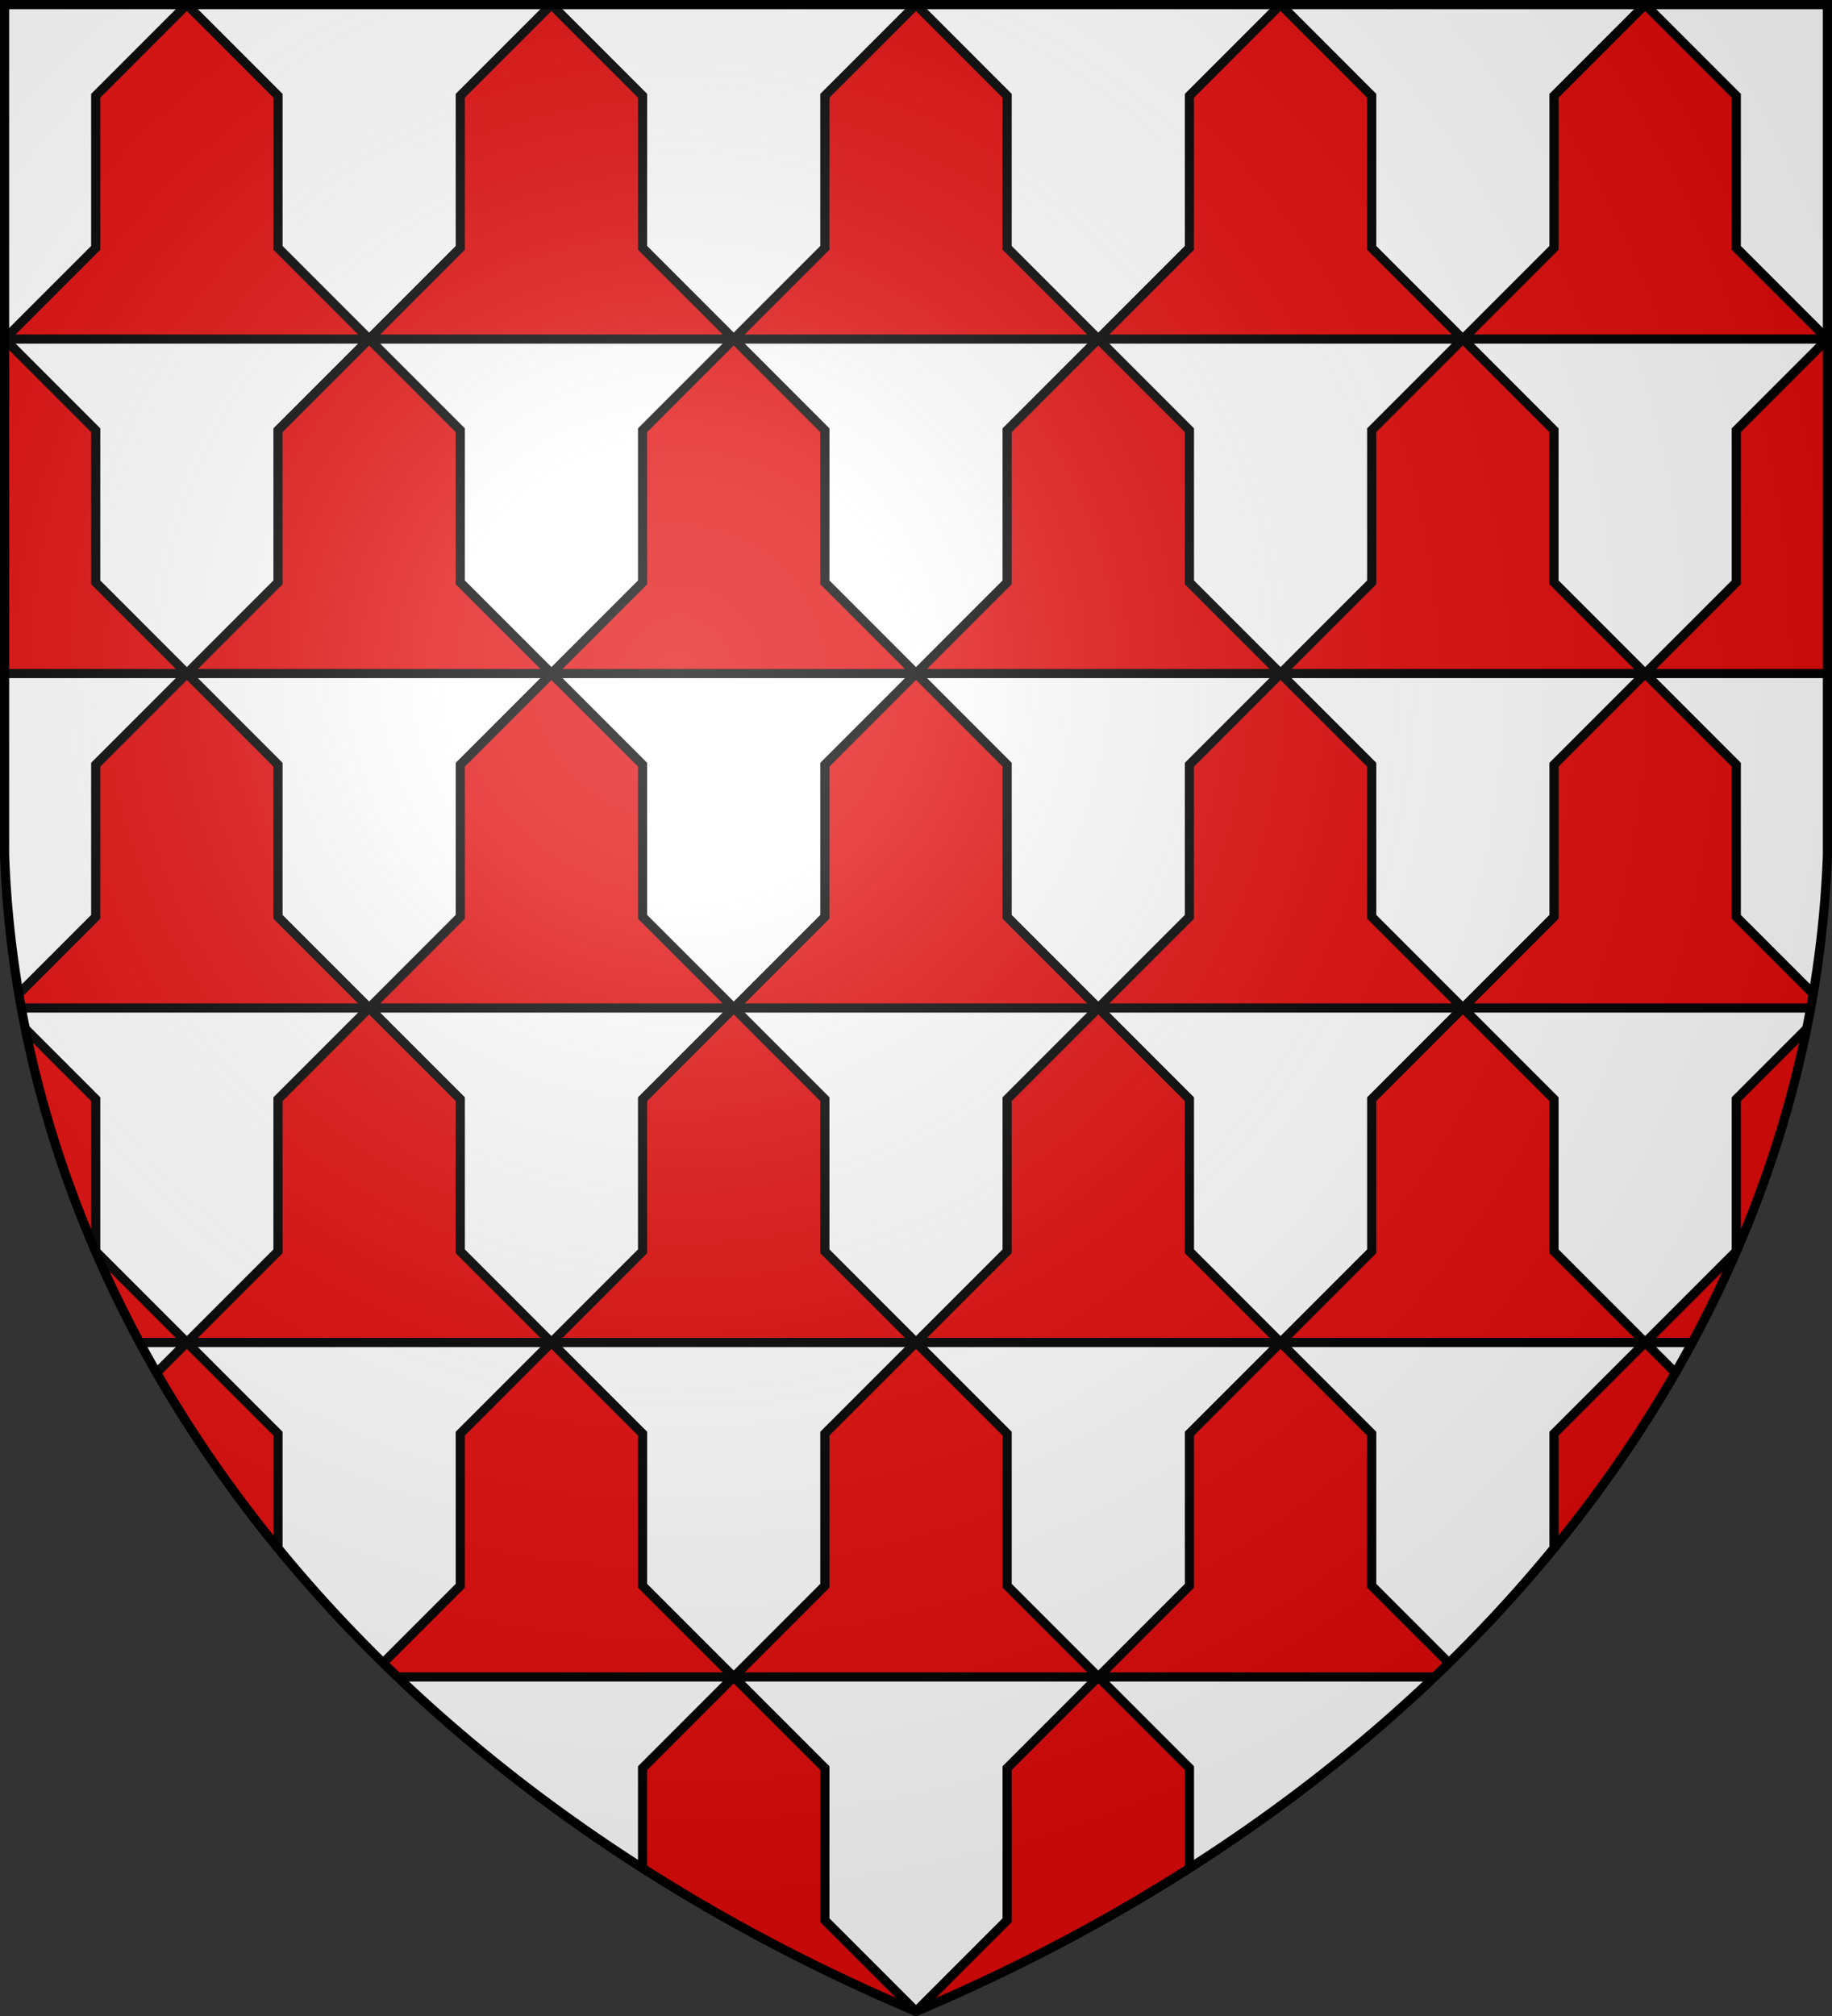
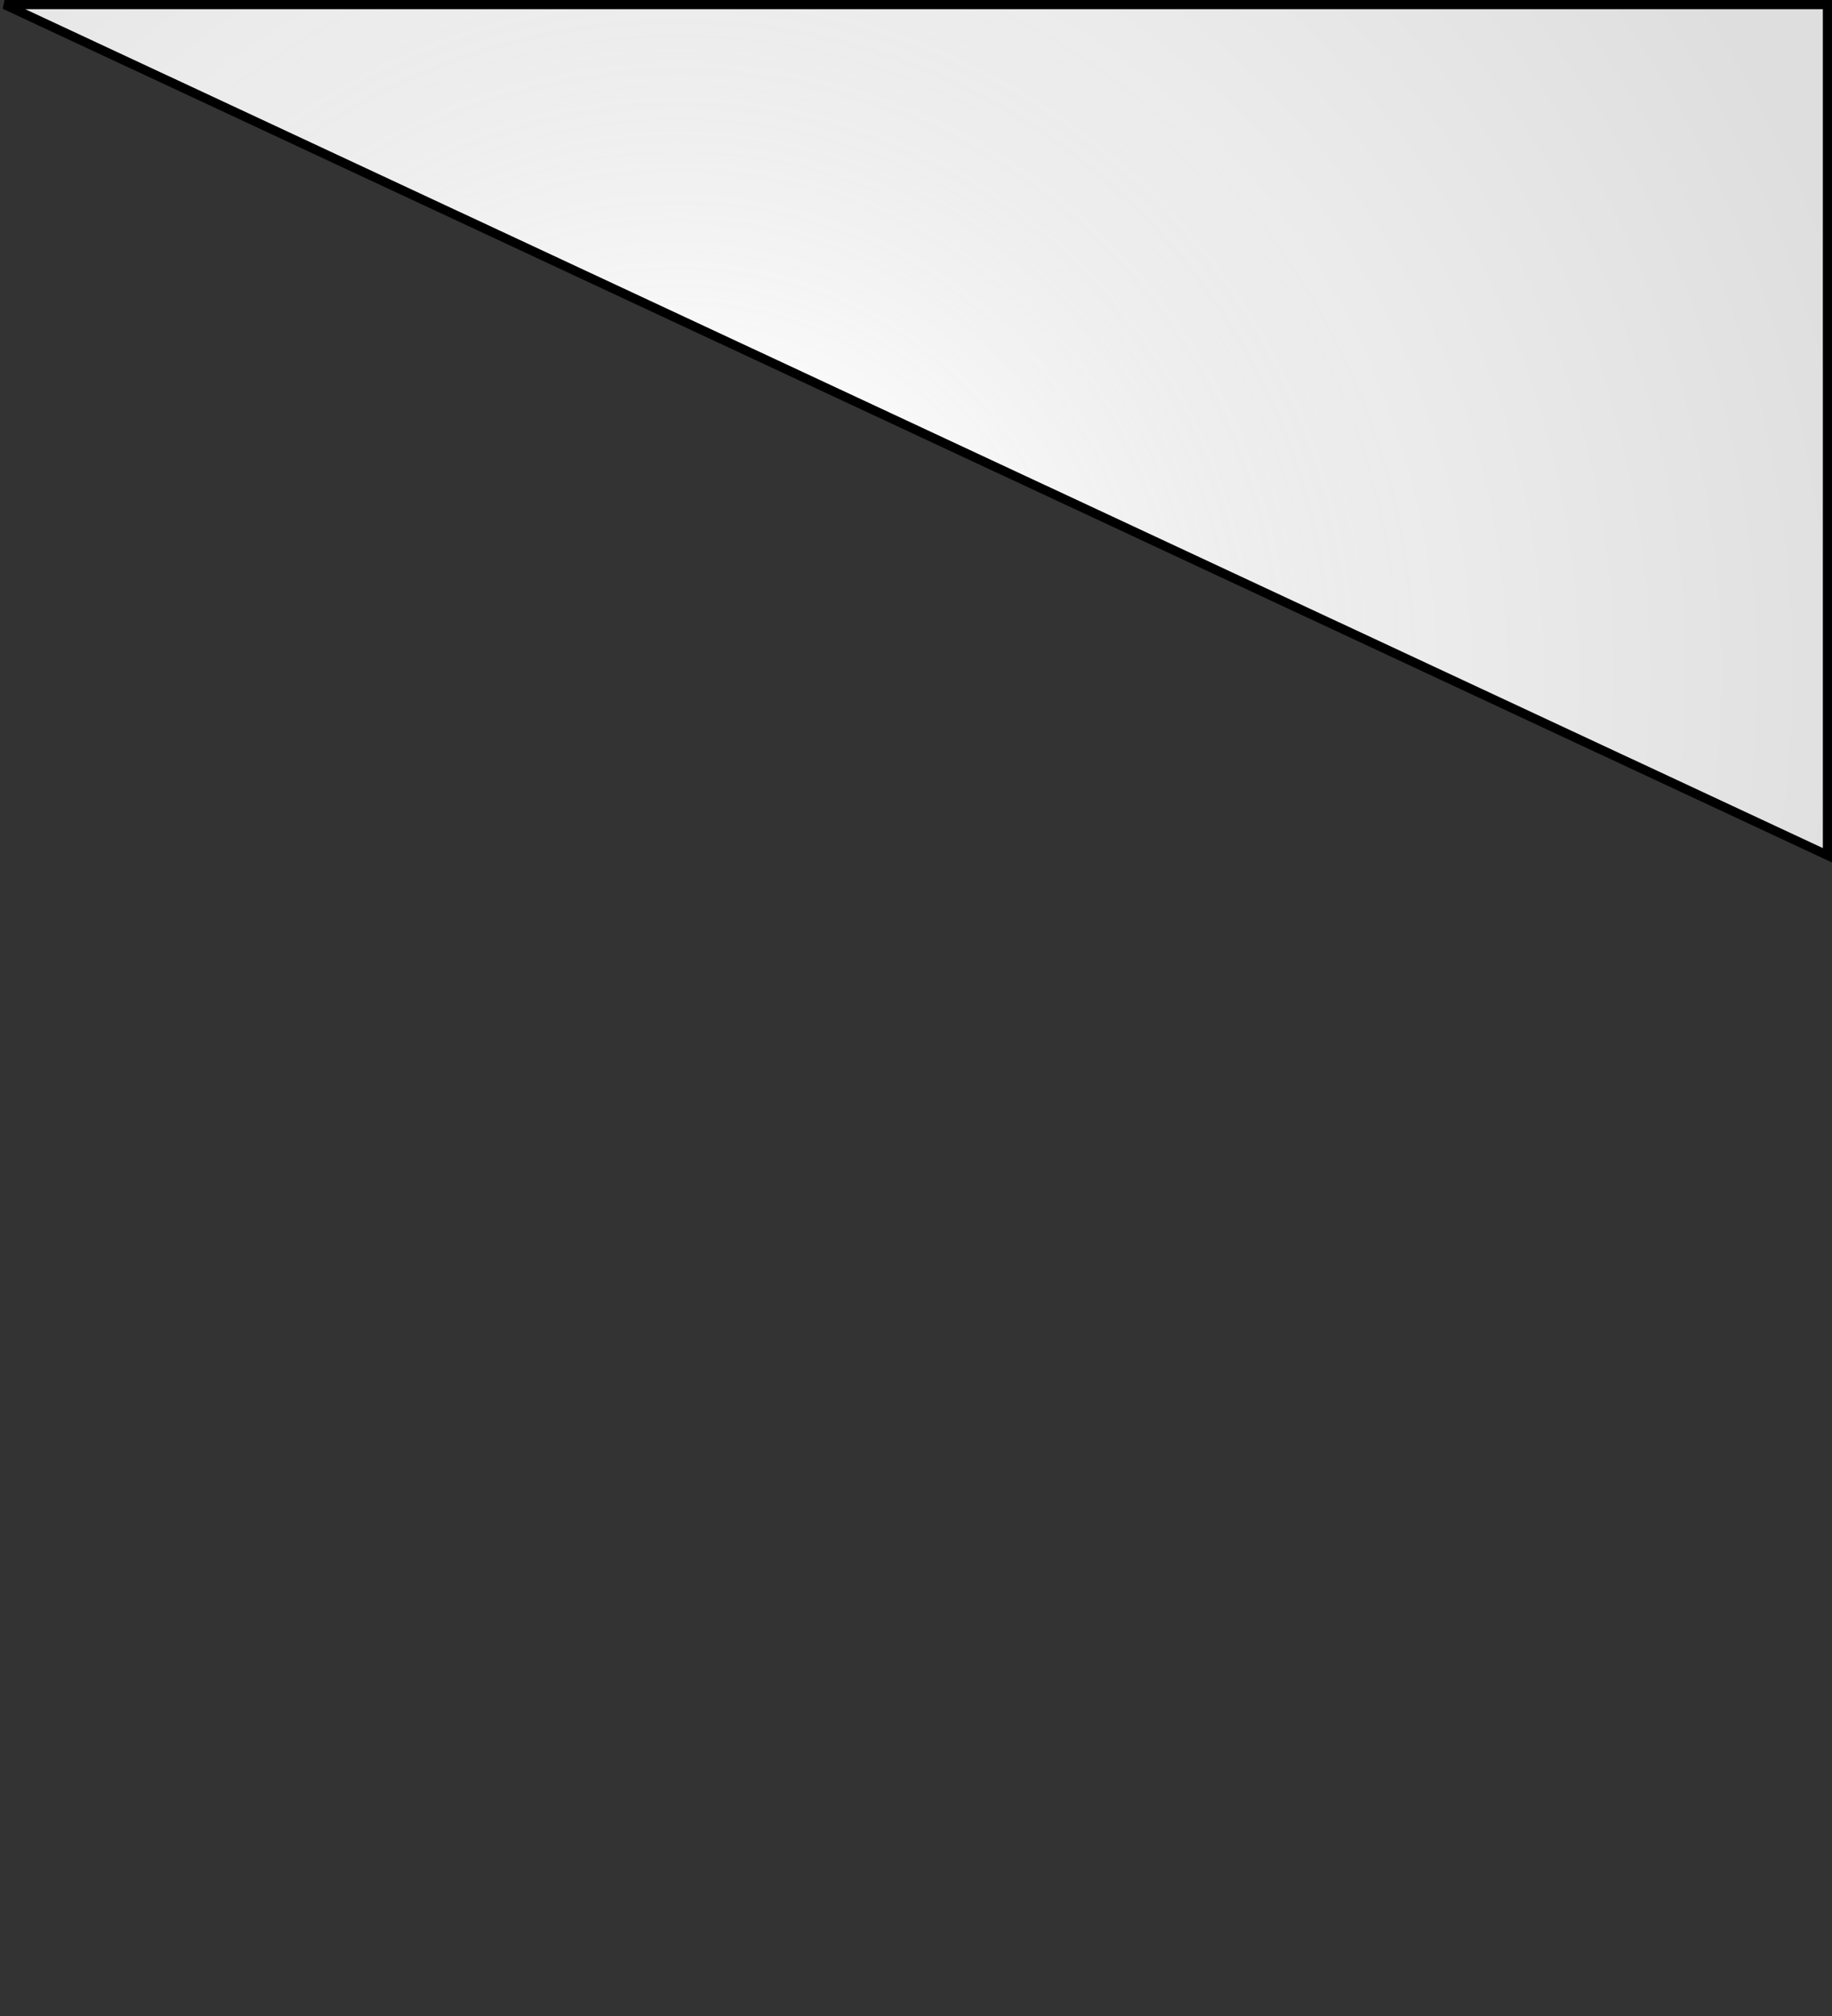
<svg xmlns="http://www.w3.org/2000/svg" xmlns:xlink="http://www.w3.org/1999/xlink" width="600" height="660">
  <rect width="100%" height="100%" fill="#333333" stroke="none" />
  <defs>
    <radialGradient id="g" cx="221" cy="226" r="300" fx="221" fy="226" gradientTransform="matrix(1.353 0 0 1.349 -77 -85)" gradientUnits="userSpaceOnUse">
      <stop stop-color="#FFF" stop-opacity=".31" />
      <stop offset=".19" stop-color="#FFF" stop-opacity=".25" />
      <stop offset=".6" stop-color="#6B6B6B" stop-opacity=".13" />
      <stop offset="1" stop-opacity=".13" />
    </radialGradient>
    <clipPath id="b">
-       <path id="a" d="M1.5 1.5h597V280A570 445 0 0 1 300 658.5 570 445 0 0 1 1.5 280Z" />
+       <path id="a" d="M1.5 1.5h597V280Z" />
    </clipPath>
  </defs>
  <use xlink:href="#a" fill="#FFF" />
  <g stroke="#000" stroke-width="3">
    <g clip-path="url(#b)">
      <g id="f">
        <g id="e">
-           <path id="c" fill="#E20909" d="m61.2 1.5 29.85 29.85v49.8L120.9 111H1.5l29.85-29.85v-49.8z" />
          <g id="d">
            <use xlink:href="#c" x="119.4" />
            <use xlink:href="#c" x="238.8" />
          </g>
          <use xlink:href="#d" x="238.8" />
        </g>
        <use xlink:href="#c" x="-59.7" y="109.5" />
        <use xlink:href="#e" x="59.7" y="109.5" />
      </g>
      <use xlink:href="#f" y="219" />
      <use xlink:href="#f" y="438" />
    </g>
    <use xlink:href="#a" fill="url(#g)" />
  </g>
</svg>